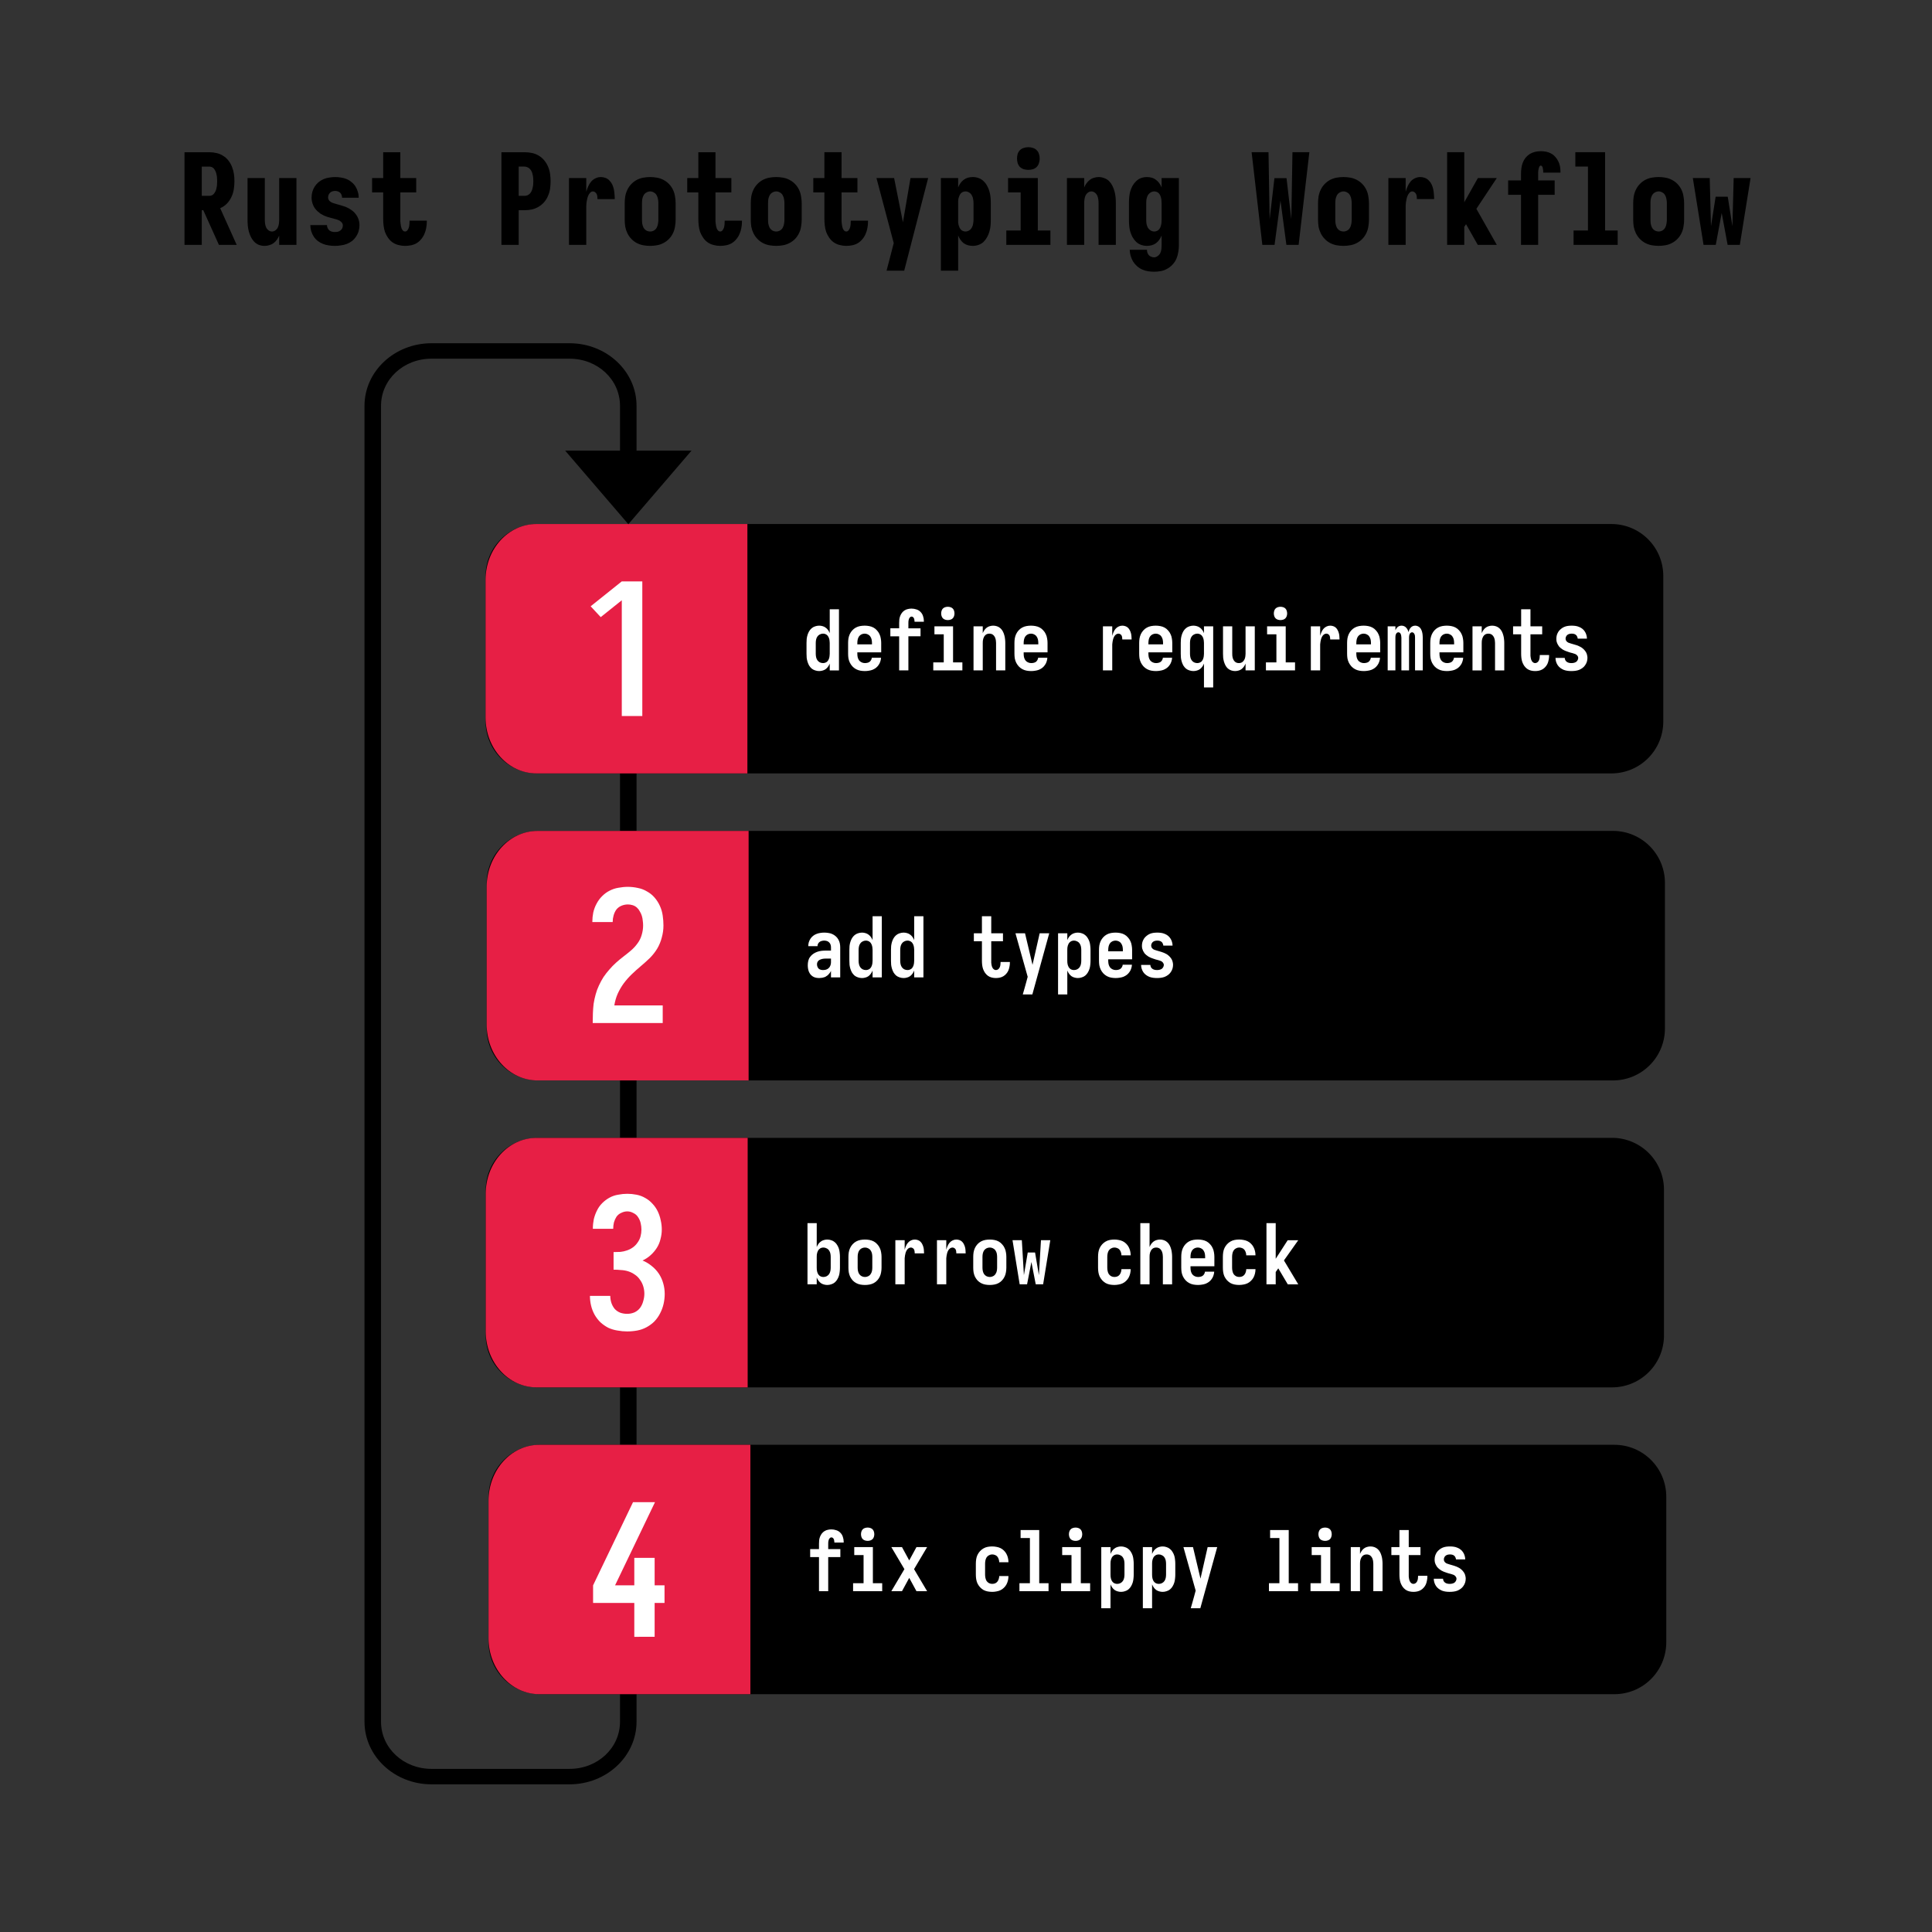
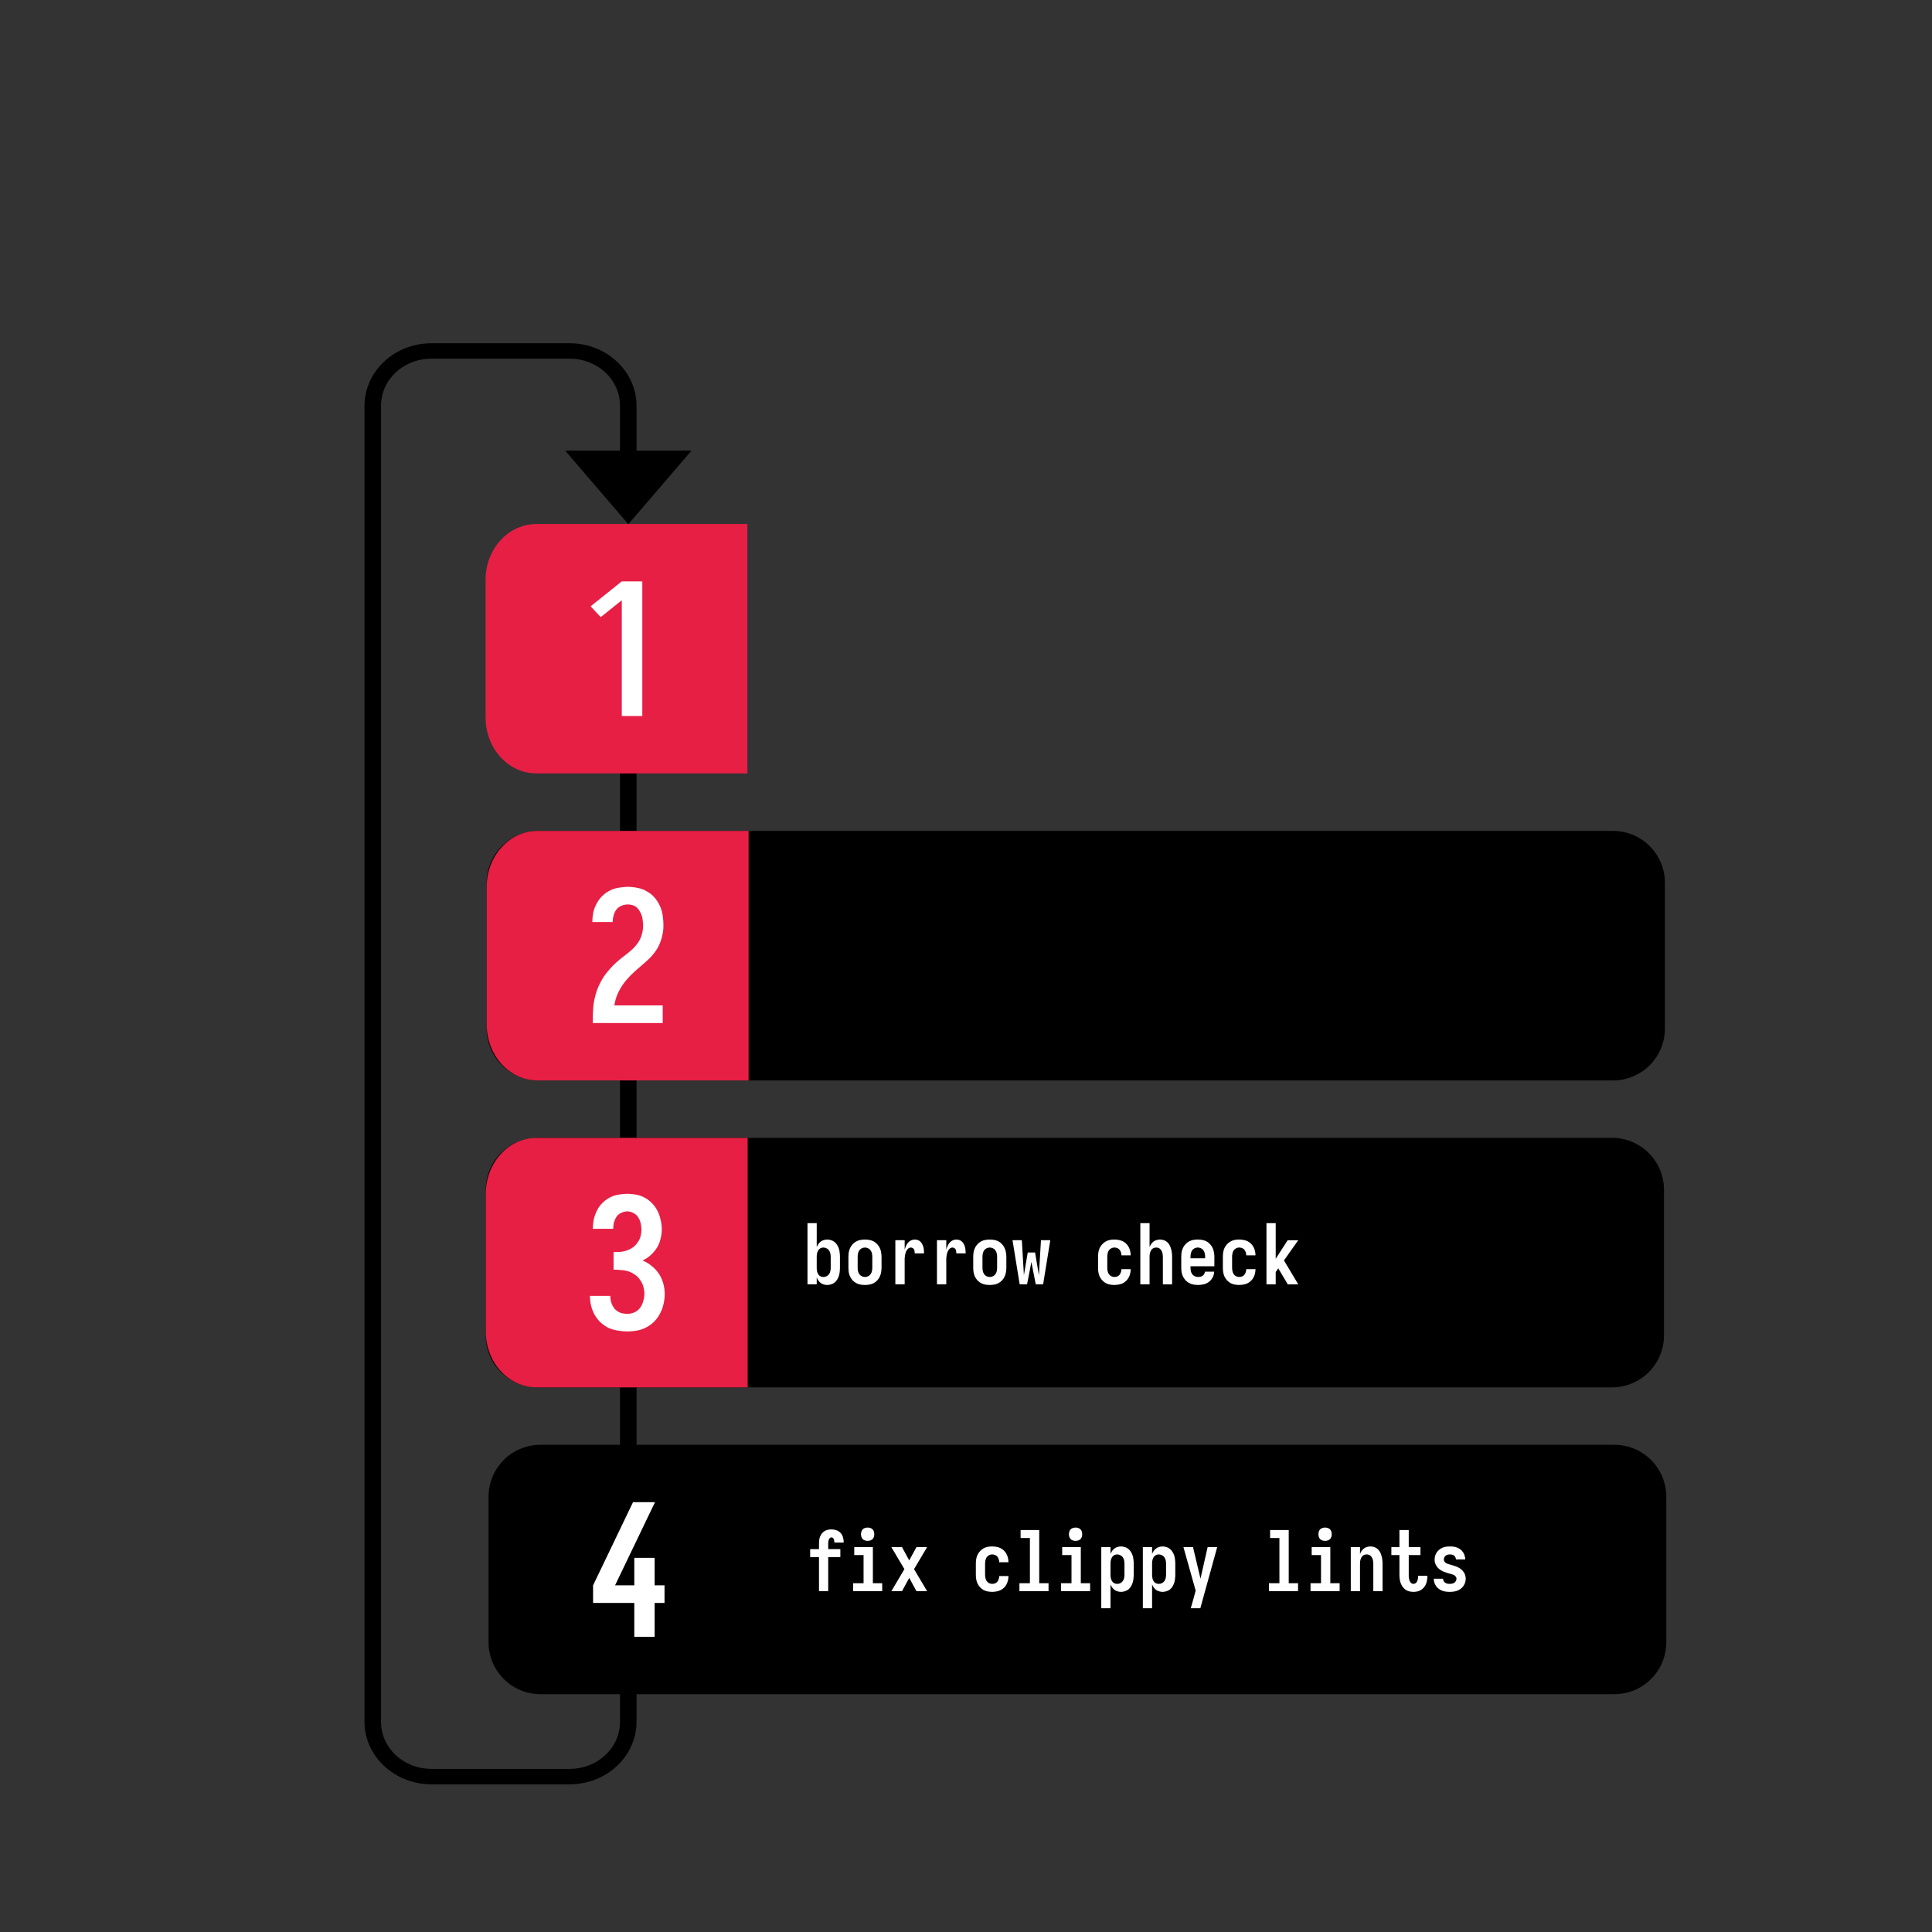
<svg xmlns="http://www.w3.org/2000/svg" width="400" height="400" viewBox="0 0 105.833 105.833">
  <rect x="0" y="0" width="105.833" height="105.833" fill="#333333" stroke="none" />
  <path d="M302.434-181.995c-8.403 0-15.228 6.377-15.228 14.231V131.33c0 7.854 6.825 14.232 15.228 14.232h31.38c8.403 0 15.228-6.378 15.228-14.232v-253.848h-3.758V131.33c0 5.97-5.084 10.72-11.47 10.72h-31.38c-6.387 0-11.471-4.75-11.471-10.72v-299.094c0-5.969 5.084-10.719 11.47-10.719h31.38c6.387 0 11.471 4.75 11.471 10.72v10.936h3.758v-10.937c0-7.854-6.825-14.23-15.228-14.23z" style="stroke-width:1.144;stroke-linecap:round;stroke-miterlimit:1000;paint-order:fill markers stroke" transform="translate(-49.25 62.663)scale(.241)" />
-   <path d="M333.662-140.762h206.367c5.54 0 10 4.46 10 10v27.937c0 5.54-4.46 10-10 10H333.662c-5.54 0-10-4.46-10-10v-27.937c0-5.54 4.46-10 10-10" style="stroke-width:4.265;stroke-linecap:round;stroke-miterlimit:1000;paint-order:fill markers stroke" transform="translate(-65.645 68.822)scale(.285)" />
-   <path d="M387.782-112.496q-.383 0-.767-.128-.368-.112-.671-.351-.288-.256-.496-.592-.192-.352-.304-.72-.112-.367-.16-.75-.032-.4-.032-.784v-2.078q0-.384.032-.767.048-.4.16-.768.112-.367.304-.703.208-.352.496-.592.303-.255.671-.367.384-.128.767-.128.336 0 .656.096.32.08.591.288.272.191.464.463t.32.592v-4.588h1.774v11.75h-1.774v-1.312q-.128.32-.32.592t-.464.48q-.271.191-.591.271-.32.096-.656.096m.736-1.534q.208 0 .4-.064.207-.064.367-.192.16-.144.256-.32.112-.192.16-.384.064-.207.08-.415.032-.208.032-.416v-2.078q0-.208-.032-.416-.016-.207-.08-.4-.048-.207-.16-.383-.096-.192-.256-.32-.16-.144-.368-.208-.191-.063-.4-.063-.319 0-.623.16-.287.143-.463.415-.176.256-.24.576t-.064.639v2.078q0 .32.064.64t.24.591q.176.256.463.416.304.144.624.144m8.04 1.534q-.43 0-.879-.08-.431-.08-.815-.287-.383-.208-.687-.528-.304-.336-.496-.72-.192-.399-.272-.83-.063-.448-.063-.88v-2.078q0-.432.063-.863.08-.448.256-.832.192-.4.48-.719.304-.336.687-.543t.816-.288q.447-.08.879-.08.431 0 .863.08.448.08.831.288.384.207.672.543.303.32.48.72.191.383.255.83.08.432.08.864v1.806h-4.588v.272q0 .32.064.656.08.32.256.591.192.256.495.4.304.144.624.144.24 0 .463-.048.24-.048.432-.176.192-.144.304-.352.128-.224.144-.448h1.774q-.016.368-.144.736-.112.367-.336.671-.207.304-.511.544-.304.224-.656.367-.351.128-.719.176-.368.064-.751.064m-1.438-5.131h2.814v-.272q0-.32-.064-.64t-.256-.591q-.176-.272-.48-.416-.288-.143-.607-.143-.32 0-.624.143-.287.144-.48.416-.175.272-.239.591-.064.32-.064.64zm8.04 5.003v-6.554h-1.694v-1.535h1.695v-1.039q0-.351.032-.687.048-.352.176-.672t.335-.591q.224-.288.512-.464.304-.191.64-.255.335-.08.687-.08.48 0 .943.16.464.143.783.48.336.335.48.798.16.464.16.944v.143h-1.79v-.064q0-.143-.033-.287-.016-.16-.08-.304-.063-.144-.191-.24-.112-.096-.272-.096-.192 0-.32.16-.128.144-.192.32-.048.176-.08.368-.016.175-.016.367v1.04h2.334v1.534h-2.334v6.554zm6.555 0v-1.534h2.014v-5.404h-1.79v-1.534h3.58v6.938h1.791v1.534zm2.798-9.671q-.256 0-.512-.08t-.431-.256-.256-.432-.08-.511.08-.512.256-.431.431-.256.512-.08.511.08.432.256.256.431.08.512-.08.511-.256.432-.432.256-.511.08m4.94 9.671v-8.472h1.774v1.31q.128-.32.32-.59.191-.273.447-.464.272-.208.592-.288.32-.096.655-.096.384 0 .751.128.368.128.64.383.288.256.463.608.176.336.272.703.112.368.144.752.048.367.048.751v5.275h-1.774v-5.275q0-.208-.032-.416-.016-.207-.08-.4-.048-.207-.16-.383-.096-.176-.256-.32-.144-.144-.352-.208-.191-.063-.4-.063-.207 0-.415.063-.192.064-.352.208-.143.144-.255.32-.096.176-.16.384-.048.192-.08.4-.016.207-.016.415v5.275zm11.078.128q-.432 0-.88-.08-.431-.08-.815-.287-.383-.208-.687-.528-.304-.336-.496-.72-.192-.399-.272-.83-.063-.448-.063-.88v-2.078q0-.432.063-.863.08-.448.256-.832.192-.4.48-.719.304-.336.687-.543t.816-.288q.447-.08.879-.08.431 0 .863.08.448.08.831.288.384.207.672.543.303.32.48.72.191.383.255.83.08.432.08.864v1.806h-4.588v.272q0 .32.064.656.08.32.256.591.192.256.495.4.304.144.624.144.24 0 .463-.048.24-.048.432-.176.192-.144.304-.352.128-.224.144-.448h1.774q-.016.368-.144.736-.112.367-.336.671-.207.304-.511.544-.304.224-.656.367-.351.128-.719.176-.368.064-.751.064m-1.439-5.131h2.814v-.272q0-.32-.064-.64t-.256-.591q-.176-.272-.48-.416-.288-.143-.607-.143-.32 0-.624.143-.287.144-.48.416-.175.272-.239.591-.064.32-.064.64zm15.235 5.003v-8.472h1.79v1.838q.096-.368.24-.703.144-.352.384-.64.24-.287.575-.447.352-.176.72-.176.303 0 .59.096.305.096.512.303.224.208.352.48.144.272.224.576.08.287.096.591.032.304.032.608h-1.79q0-.192-.033-.384-.016-.192-.096-.352-.08-.176-.255-.272-.16-.112-.352-.112-.256 0-.48.16-.207.16-.335.384t-.208.48q-.064.255-.112.511t-.064.528v5.003zm10.183.128q-.432 0-.88-.08-.431-.08-.815-.287-.383-.208-.687-.528-.304-.336-.496-.72-.192-.399-.272-.83-.063-.448-.063-.88v-2.078q0-.432.063-.863.08-.448.256-.832.192-.4.48-.719.304-.336.687-.543t.816-.288q.447-.08.879-.08.431 0 .863.08.448.08.831.288.384.207.672.543.303.32.48.72.191.383.255.83.08.432.08.864v1.806h-4.588v.272q0 .32.064.656.08.32.256.591.191.256.495.4t.624.144q.24 0 .463-.048.24-.048.432-.176.192-.144.304-.352.127-.224.143-.448h1.775q-.016.368-.144.736-.112.367-.336.671-.207.304-.511.544-.304.224-.656.367-.351.128-.719.176-.368.064-.751.064m-1.439-5.131h2.814v-.272q0-.32-.064-.64t-.256-.591q-.176-.272-.48-.416-.288-.143-.607-.143-.32 0-.624.143-.287.144-.48.416-.175.272-.239.591-.064.32-.064.64zm10.679 8.28v-4.588q-.128.32-.32.592t-.464.48q-.271.191-.591.271-.32.096-.656.096-.383 0-.767-.128-.368-.112-.671-.351-.288-.256-.496-.592-.192-.352-.304-.72-.112-.367-.16-.75-.032-.4-.032-.784v-2.078q0-.384.032-.767.048-.4.16-.768.112-.367.304-.703.208-.352.496-.592.303-.255.671-.367.384-.128.767-.128.336 0 .656.096.32.08.591.287.272.192.464.464t.32.592v-1.311h1.774v11.75zm-1.295-4.683q.208 0 .4-.064.207-.064.367-.192.16-.144.256-.32.112-.192.16-.384.064-.207.08-.415.032-.208.032-.416v-2.078q0-.208-.032-.416-.016-.207-.08-.4-.048-.207-.16-.383-.096-.192-.256-.32-.16-.144-.368-.208-.191-.063-.4-.063-.319 0-.623.16-.287.143-.463.415-.176.256-.24.576t-.064.639v2.078q0 .32.064.64t.24.591q.176.256.463.416.304.144.624.144m7.273 1.534q-.383 0-.751-.128t-.655-.383q-.272-.256-.448-.592-.176-.352-.288-.72-.096-.367-.144-.735-.032-.383-.032-.767v-5.275h1.775v5.275q0 .208.016.416.032.208.08.415.064.192.16.368.111.176.255.32.16.144.352.208.208.064.416.064t.4-.064q.207-.064.351-.208.16-.144.256-.32.112-.176.16-.368.064-.207.08-.415.032-.208.032-.416v-5.275h1.774v8.472h-1.774v-1.31q-.128.32-.32.59-.192.273-.464.48-.256.192-.575.272-.32.096-.656.096m5.931-.128v-1.534h2.014v-5.404h-1.79v-1.534h3.58v6.938h1.791v1.534zm2.798-9.671q-.256 0-.512-.08t-.431-.256-.256-.432-.08-.511.08-.512.256-.431.431-.256.512-.08.511.08.432.256.256.431.08.512-.08.511-.256.432-.432.256-.511.08m5.835 9.671v-8.472h1.79v1.838q.096-.368.24-.703.144-.352.384-.64.24-.287.575-.447.352-.176.72-.176.303 0 .59.096.305.096.512.303.224.208.352.48.144.272.224.576.08.287.096.591.032.304.032.608h-1.79q0-.192-.033-.384-.016-.192-.096-.352-.08-.176-.255-.272-.16-.112-.352-.112-.256 0-.48.16-.207.16-.335.384t-.208.48q-.064.255-.112.511t-.064.528v5.003zm10.183.128q-.432 0-.88-.08-.431-.08-.815-.287-.383-.208-.687-.528-.304-.336-.496-.72-.192-.399-.272-.83-.064-.448-.064-.88v-2.078q0-.432.064-.863.08-.448.256-.832.192-.4.48-.719.304-.336.687-.543t.816-.288q.447-.08.879-.08.431 0 .863.08.448.08.831.288.384.207.672.543.303.32.48.72.191.383.255.83.08.432.08.864v1.806h-4.588v.272q0 .32.064.656.08.32.256.591.191.256.495.4t.624.144q.24 0 .463-.048.24-.048.432-.176.192-.144.304-.352.127-.224.143-.448h1.775q-.016.368-.144.736-.112.367-.336.671-.207.304-.511.544-.304.224-.656.367-.351.128-.719.176-.368.064-.751.064m-1.439-5.131h2.814v-.272q0-.32-.064-.64t-.256-.591q-.176-.272-.48-.416-.287-.143-.607-.143t-.624.143q-.287.144-.48.416-.175.272-.239.591-.064.32-.064.64zm6.027 5.003v-8.472h1.486v.767q.064-.176.176-.336.112-.175.256-.303.16-.128.352-.192.208-.064.4-.064.255 0 .479.096.24.096.4.288.175.175.287.4.112.223.16.463.064-.24.16-.464.112-.224.272-.4.16-.191.383-.287.24-.096.496-.096t.496.112q.24.096.4.288.175.175.271.415.112.24.16.48.064.24.08.495.032.256.032.512v6.298h-1.487v-6.298q0-.16-.016-.32-.016-.176-.08-.32-.064-.16-.192-.271-.112-.112-.287-.112-.16 0-.288.112t-.192.271q-.048.144-.08.32-.016.16-.016.32v6.298h-1.47v-6.298q0-.16-.033-.32-.016-.176-.08-.32-.047-.16-.175-.271t-.288-.112q-.176 0-.304.112-.112.112-.176.271-.064.144-.08.32-.016.16-.016.32v6.298zm11.398.128q-.432 0-.88-.08-.431-.08-.815-.287-.383-.208-.687-.528-.304-.336-.496-.72-.192-.399-.272-.83-.063-.448-.063-.88v-2.078q0-.432.063-.863.08-.448.256-.832.192-.4.48-.719.304-.336.687-.543t.816-.288q.447-.08.879-.08.431 0 .863.08.448.08.831.288.384.207.672.543.303.32.48.72.191.383.255.83.08.432.08.864v1.806h-4.588v.272q0 .32.064.656.08.32.256.591.191.256.495.4t.624.144q.24 0 .463-.048.24-.048.432-.176.192-.144.304-.352.127-.224.143-.448h1.775q-.016.368-.144.736-.112.367-.336.671-.207.304-.511.544-.304.224-.656.367-.351.128-.719.176-.368.064-.751.064m-1.439-5.131h2.814v-.272q0-.32-.064-.64t-.256-.591q-.176-.272-.48-.416-.287-.143-.607-.143t-.624.143q-.287.144-.48.416-.175.272-.239.591-.064.32-.064.64zm6.346 5.003v-8.472h1.775v1.31q.128-.32.32-.59.191-.273.447-.464.272-.208.592-.288.32-.096.655-.096.384 0 .751.128.368.128.64.383.288.256.463.608.176.336.272.703.112.368.144.752.048.367.048.751v5.275h-1.774v-5.275q0-.208-.032-.416-.016-.207-.08-.4-.048-.207-.16-.383-.096-.176-.256-.32-.144-.144-.352-.208-.191-.063-.4-.063-.207 0-.415.063-.192.064-.352.208-.143.144-.255.32-.096.176-.16.384-.048.192-.08.4-.016.207-.016.415v5.275zm12.038.128q-.4 0-.8-.096t-.735-.335q-.32-.24-.56-.576-.223-.336-.367-.72-.128-.383-.176-.783-.048-.415-.048-.815v-3.74h-1.55v-1.535h1.55v-3.277h1.79v3.277h2.255v1.534h-2.254v4.125q.016.176.048.367.032.176.08.352.064.176.16.336.111.144.271.256.16.096.336.096.24 0 .431-.144.208-.16.304-.384t.128-.464.032-.48v-.079h1.79v.16q0 .383-.08.751-.063.368-.207.72-.144.335-.4.623-.24.288-.56.48-.32.191-.687.271t-.751.08zm6.97 0q-.368 0-.736-.048-.367-.048-.719-.176-.352-.144-.655-.367-.304-.224-.512-.528t-.32-.671-.112-.736h1.775q.016.224.112.432.112.208.304.336.191.128.415.176t.448.048q.24 0 .463-.048t.416-.16q.192-.128.304-.336.128-.208.128-.432 0-.255-.176-.463-.16-.208-.4-.304-.224-.096-.48-.16-.24-.064-.495-.128l-.48-.16q-.24-.08-.48-.175-.223-.096-.447-.224-.208-.144-.415-.304-.192-.16-.352-.352-.144-.207-.256-.431-.112-.24-.176-.48-.048-.256-.048-.511 0-.368.096-.72.112-.351.304-.655.208-.304.495-.528.288-.24.624-.383t.703-.192.736-.048q.351 0 .703.048.368.048.703.192.336.127.624.351t.48.528q.207.304.303.655.112.352.112.72h-1.774q-.016-.208-.112-.4-.08-.208-.256-.336-.16-.128-.368-.176t-.415-.048q-.224 0-.432.048t-.384.176q-.175.128-.271.336-.096.192-.096.416 0 .255.16.463.175.208.4.304.239.096.479.16.256.064.495.144.24.064.48.144.24.063.48.175.24.096.447.224.224.128.416.304.192.16.351.368.16.191.272.415t.16.48q.064.256.064.495 0 .384-.112.752-.112.351-.336.671-.207.304-.511.528-.304.223-.656.367-.351.128-.719.176t-.751.048" aria-label="define requirements" style="font-weight:700;font-size:15.986px;line-height:1.25;font-family:Iosevka;-inkscape-font-specification:&quot;Iosevka, Bold&quot;;fill:#fff;stroke-width:.4" transform="translate(-65.645 68.822)scale(.285)" />
  <path d="M333.456-140.762c-5.426 0-9.794 4.793-9.794 10.747v26.443c0 5.954 4.368 10.746 9.794 10.746h40.531v-47.936h-29.934z" style="fill:#e71f45;stroke-width:7.539;stroke-linecap:round;stroke-miterlimit:1000;paint-order:fill markers stroke" transform="translate(-65.645 68.822)scale(.285)" />
  <path d="M349.845-103.854v-22.253l-4.049 3.24-1.936-2.078 5.985-4.789h3.944v25.88z" aria-label="1" style="font-weight:700;font-size:35.211px;line-height:1.25;font-family:Iosevka;-inkscape-font-specification:&quot;Iosevka, Bold&quot;;fill:#fff;stroke-width:.88" transform="translate(-65.645 68.822)scale(.285)" />
  <path d="M326.806-71.146h244.155a11.805 11.805 0 0 1 11.831 11.831v33.052a11.805 11.805 0 0 1-11.831 11.831H326.806a11.805 11.805 0 0 1-11.83-11.831v-33.052a11.805 11.805 0 0 1 11.83-11.83" style="stroke-width:5.046;stroke-linecap:round;stroke-miterlimit:1000;paint-order:fill markers stroke" transform="translate(-49.25 62.663)scale(.241)" />
-   <path d="M390.572-37.704q-.378 0-.756-.076-.36-.075-.681-.265-.303-.189-.549-.472-.227-.303-.378-.643-.132-.36-.189-.72-.057-.358-.057-.737 0-.51.114-1.002.113-.492.416-.89.302-.415.718-.699t.89-.454q.491-.17.983-.227.51-.056 1.002-.056h1.154v-.738q0-.322-.095-.605-.094-.303-.321-.511-.208-.227-.51-.321-.303-.095-.625-.095-.265 0-.548.076-.265.056-.492.227-.227.17-.36.435-.113.264-.113.53h-2.1q0-.436.114-.87.133-.436.378-.814.246-.378.606-.662.359-.284.775-.435.416-.17.851-.227.454-.076.89-.076.472 0 .945.076.473.057.889.246.435.189.794.51.36.303.586.72.246.396.34.87.095.453.095.926v6.828h-2.1v-1.476q-.094.19-.131.246-.02.038-.076.133l-.132.17q-.057.075-.133.151-.057.076-.132.151l-.152.152q-.075.056-.17.113-.075.057-.17.114-.076.056-.17.113l-.19.076q-.094.038-.207.057-.095.037-.19.056-.094.02-.208.038-.094.02-.208.02-.094.018-.208.018-.094.019-.189.019m.851-1.816q.36 0 .7-.094.36-.114.605-.36.265-.246.379-.586.132-.34.132-.7v-.87h-1.154q-.227 0-.454.02-.227.018-.454.075-.208.056-.416.151t-.378.246q-.151.151-.246.378-.075.208-.075.435 0 .265.094.53.095.265.284.454.189.17.454.246.264.075.53.075zm8.87 1.816q-.453 0-.907-.151-.435-.133-.795-.417-.34-.302-.586-.7-.227-.415-.36-.85t-.188-.89q-.038-.472-.038-.926v-2.459q0-.454.038-.908.056-.472.189-.907.132-.435.36-.833.245-.416.585-.7.36-.302.795-.434.454-.152.908-.152.397 0 .775.114.378.094.7.34.321.227.548.549.227.321.379.7v-5.429h2.099v13.902h-2.1v-1.551q-.15.378-.378.7-.227.321-.548.567-.322.227-.7.321-.378.114-.775.114m.87-1.816q.246 0 .473-.075.246-.076.435-.227.19-.17.303-.379.132-.227.19-.454.075-.245.094-.491.038-.246.038-.492v-2.459q0-.246-.038-.492-.02-.245-.095-.472-.057-.246-.189-.454-.113-.227-.303-.379-.189-.17-.435-.245-.227-.076-.472-.076-.379 0-.738.19-.34.17-.548.49-.209.303-.284.682-.076.378-.076.756v2.459q0 .378.076.756.075.379.284.7.208.303.548.492.36.17.738.17m8.587 1.816q-.454 0-.908-.151-.435-.133-.794-.417-.34-.302-.586-.7-.227-.415-.36-.85t-.189-.89q-.038-.472-.038-.926v-2.459q0-.454.038-.908.057-.472.19-.907.132-.435.359-.833.246-.416.586-.7.36-.302.794-.434.454-.152.908-.152.397 0 .776.114.378.094.7.34.32.227.548.549.227.321.378.7v-5.429h2.1v13.902h-2.1v-1.551q-.151.378-.378.7t-.549.567q-.321.227-.7.321-.378.114-.775.114m.87-1.816q.246 0 .473-.075.246-.076.435-.227.19-.17.303-.379.132-.227.189-.454.075-.245.094-.491.038-.246.038-.492v-2.459q0-.246-.038-.492-.019-.245-.094-.472-.057-.246-.19-.454-.113-.227-.302-.379-.19-.17-.435-.245-.227-.076-.473-.076-.378 0-.737.19-.34.17-.549.49-.208.303-.284.682-.075.378-.075.756v2.459q0 .378.075.756.076.379.284.7.208.303.549.492.359.17.737.17m20.105 1.816q-.473 0-.946-.114-.473-.113-.87-.397-.378-.283-.662-.68-.265-.398-.435-.852-.151-.454-.208-.926-.057-.492-.057-.965v-4.426h-1.834v-1.815h1.834v-3.878h2.119v3.878h2.666v1.815h-2.666v4.88q.019.208.057.435.037.208.094.416.076.208.19.397.132.17.32.303.19.113.398.113.284 0 .51-.17.246-.19.36-.454.113-.265.151-.548t.038-.568v-.094h2.118v.189q0 .454-.094.889-.076.435-.246.85-.17.398-.473.738-.284.34-.662.568t-.813.321-.889.095m6.109 3.726q.208-.681.397-1.38l.378-1.363.34-1.267-2.78-9.891h2.175l1.703 7.168 1.626-7.168h2.175l-3.84 13.9zm8.019 0V-47.88h2.1v1.55q.15-.378.378-.7.227-.32.548-.548.322-.246.7-.34.378-.114.775-.114.454 0 .89.152.453.132.794.435.359.283.586.7.246.397.378.832.133.435.17.907.057.454.057.908v2.459q0 .454-.057.927-.037.454-.17.889-.132.435-.378.85-.227.398-.586.7-.34.284-.795.417-.435.15-.889.15-.397 0-.775-.113-.378-.094-.7-.321-.321-.246-.548-.568t-.379-.7v5.429zm3.631-5.542q.379 0 .72-.17.358-.19.566-.492.208-.321.284-.7t.076-.756v-2.459q0-.378-.076-.756-.075-.379-.284-.681-.208-.322-.567-.492-.34-.19-.719-.19-.246 0-.491.077-.227.075-.416.245-.19.152-.322.379-.113.208-.19.454-.056.227-.094.472-.019.246-.019.492v2.459q0 .246.02.492.037.246.094.491.075.227.189.454.132.208.322.379.189.15.416.227.245.075.491.075m9.476 1.816q-.51 0-1.04-.095-.511-.094-.965-.34t-.813-.624q-.36-.397-.587-.851-.226-.473-.321-.984-.076-.53-.076-1.04v-2.459q0-.51.076-1.021.094-.53.303-.984.227-.472.567-.85.36-.398.813-.644.454-.246.965-.34.53-.095 1.04-.095t1.021.095q.53.094.984.34t.794.643q.36.379.568.851.227.454.302.984.095.51.095 1.021v2.137h-5.428v.322q0 .378.075.775.095.379.303.7.227.303.586.473.36.17.738.17.283 0 .548-.057.284-.056.51-.208.228-.17.36-.416.152-.264.17-.53h2.1q-.02.436-.17.87-.133.436-.398.795-.245.36-.605.643-.36.265-.775.435-.416.151-.851.208-.435.076-.89.076zm-1.702-6.071h3.328v-.322q0-.378-.075-.756-.076-.379-.303-.7-.208-.322-.567-.492-.34-.17-.719-.17t-.738.17q-.34.17-.567.492-.208.321-.284.7t-.075.756zm11.083 6.07q-.435 0-.87-.056-.435-.057-.851-.208-.416-.17-.776-.435t-.605-.624-.378-.794-.133-.87h2.1q.019.264.132.51.133.246.36.397t.491.208.53.057q.283 0 .548-.057.265-.056.492-.189.227-.151.36-.397.15-.246.15-.51 0-.303-.207-.549-.19-.246-.473-.36-.265-.113-.568-.188-.283-.076-.586-.152l-.567-.189q-.284-.094-.568-.208-.264-.113-.53-.265-.245-.17-.491-.36-.227-.188-.416-.415-.17-.246-.303-.51-.132-.285-.208-.568-.057-.303-.057-.605 0-.435.114-.852.132-.416.36-.775.245-.36.586-.624.34-.284.737-.454t.832-.227.87-.057q.416 0 .833.057.435.057.832.227.397.151.737.416t.568.624q.246.36.36.776.131.416.131.85h-2.099q-.019-.245-.132-.472-.095-.246-.303-.397-.189-.152-.435-.208-.246-.057-.492-.057-.264 0-.51.057-.246.056-.454.208-.208.151-.322.397-.113.227-.113.492 0 .302.189.548.208.246.473.36.283.113.567.189.303.075.586.17.284.075.568.17.284.076.567.208.284.114.53.265.265.151.492.36.227.188.416.434.189.227.321.492.133.265.19.567.075.303.075.587 0 .454-.133.889-.132.416-.397.794-.246.36-.605.624-.36.265-.775.435-.416.151-.851.208t-.89.057z" aria-label="add types" style="font-weight:700;font-size:15.986px;line-height:1.25;font-family:Iosevka;-inkscape-font-specification:&quot;Iosevka, Bold&quot;;fill:#fff;stroke-width:.473" transform="translate(-49.25 62.663)scale(.241)" />
  <path d="M326.563-71.146c-6.42 0-11.588 5.67-11.588 12.714v31.286c0 7.043 5.168 12.714 11.588 12.714h47.953v-56.714H339.1Z" style="fill:#e71f45;stroke-width:8.92;stroke-linecap:round;stroke-miterlimit:1000;paint-order:fill markers stroke" transform="translate(-49.25 62.663)scale(.241)" />
  <path d="M339.08-27.48v-.041q0-1.083.042-2.166.041-1.125.166-2.167.167-1.083.458-2.124.292-1.083.75-2.041.459-1 1.042-1.917.625-.916 1.333-1.708.708-.833 1.5-1.541.833-.75 1.708-1.416.874-.667 1.708-1.375.833-.708 1.458-1.583.666-.875.958-1.916.333-1.084.333-2.167 0-.583-.083-1.124-.042-.542-.209-1.084-.166-.541-.458-1-.25-.5-.666-.874-.417-.375-.959-.542-.541-.166-1.083-.166-.75 0-1.458.291-.708.292-1.166.875-.417.583-.625 1.333-.208.708-.208 1.458v.042h-4.624v-.084q0-1.041.208-2.082.25-1.084.75-2 .5-.958 1.25-1.708.791-.792 1.708-1.25.958-.5 2-.666 1.082-.209 2.165-.209 1.125 0 2.25.25 1.125.209 2.083.792 1 .541 1.75 1.416t1.208 1.917q.458 1 .624 2.166.167 1.125.167 2.25 0 1.374-.375 2.707-.333 1.333-1.041 2.541-.709 1.167-1.708 2.166-1 .959-2.042 1.833-1.041.875-2.04 1.833-1 .959-1.834 2.083-.791 1.083-1.375 2.375-.541 1.25-.75 2.624h10.998v4z" aria-label="2" style="font-weight:700;font-size:35.211px;line-height:1.25;font-family:Iosevka;-inkscape-font-specification:&quot;Iosevka, Bold&quot;;fill:#fff;stroke-width:1.041" transform="translate(-49.25 62.663)scale(.241)" />
  <path d="M326.774-61.99h244.155a11.805 11.805 0 0 1 11.83 11.832v33.051a11.805 11.805 0 0 1-11.83 11.831H326.774a11.805 11.805 0 0 1-11.831-11.83v-33.052a11.805 11.805 0 0 1 11.83-11.831" style="stroke-width:5.046;stroke-linecap:round;stroke-miterlimit:1000;paint-order:fill markers stroke" transform="translate(-49.294 77.27)scale(.241)" />
  <path d="M392.582-28.548q-.397 0-.775-.113-.378-.095-.7-.322-.321-.246-.548-.567-.227-.322-.379-.7v1.551h-2.099V-42.6h2.1v5.428q.15-.378.378-.7.227-.321.548-.548.322-.246.7-.34.378-.114.775-.114.454 0 .89.151.453.132.794.435.359.284.586.7.246.397.378.832.133.435.17.908.057.454.057.908v2.458q0 .454-.057.927-.037.454-.17.89-.132.434-.378.85-.227.397-.586.7-.34.284-.795.416-.435.151-.889.151m-.87-1.815q.379 0 .72-.17.358-.19.566-.492.209-.322.284-.7.076-.378.076-.757v-2.458q0-.379-.076-.757-.075-.378-.284-.68-.208-.322-.567-.492-.34-.19-.719-.19-.246 0-.491.076-.227.076-.416.246-.19.151-.322.378-.113.208-.19.454-.056.227-.094.473-.019.246-.019.492v2.458q0 .246.02.492.037.246.094.492.075.227.189.454.132.208.322.378.189.151.416.227.245.076.491.076m9.438 1.815q-.51 0-1.04-.094-.51-.095-.965-.34-.454-.247-.813-.625-.34-.397-.567-.85-.208-.474-.303-.984-.076-.53-.076-1.04v-2.46q0-.51.076-1.02.094-.53.303-.984.227-.473.567-.851.36-.397.813-.643.454-.246.965-.34.53-.095 1.04-.095t1.021.094q.53.095.984.34.454.247.794.644.36.378.568.85.227.455.302.984.095.511.095 1.022v2.458q0 .511-.095 1.04-.075.511-.302.984-.208.454-.568.851-.34.378-.794.624t-.984.34q-.51.095-1.021.095m0-1.815q.378 0 .719-.17.36-.17.567-.492.227-.322.303-.7t.075-.757v-2.458q0-.379-.075-.757-.076-.378-.303-.7-.208-.321-.567-.491-.34-.17-.719-.17t-.738.17q-.34.17-.567.491-.208.322-.284.7t-.075.757v2.458q0 .379.075.757.076.378.284.7.227.321.567.491.36.17.738.17m6.903 1.664v-10.024h2.119v2.175q.113-.435.283-.832.17-.416.454-.757.284-.34.681-.53.416-.207.851-.207.36 0 .7.113.36.114.605.36.265.245.416.567.17.322.265.68.095.341.114.7.037.36.037.72h-2.118q0-.228-.038-.455-.019-.227-.113-.416-.095-.208-.303-.321-.189-.133-.416-.133-.303 0-.567.19-.246.189-.397.453-.152.265-.246.568-.076.302-.133.605t-.075.624v5.92zm9.457 0v-10.024h2.118v2.175q.114-.435.284-.832.17-.416.454-.757.284-.34.68-.53.417-.207.852-.207.36 0 .7.113.359.114.605.36.265.245.416.567.17.322.265.68.094.341.113.7.038.36.038.72h-2.118q0-.228-.038-.455-.02-.227-.114-.416-.094-.208-.302-.321-.19-.133-.416-.133-.303 0-.568.19-.246.189-.397.453-.151.265-.246.568-.075.302-.132.605t-.076.624v5.92zm12.01.151q-.51 0-1.04-.094-.511-.095-.965-.34-.454-.247-.813-.625-.34-.397-.568-.85-.208-.474-.302-.984-.076-.53-.076-1.04v-2.46q0-.51.076-1.02.094-.53.302-.984.227-.473.568-.851.36-.397.813-.643.454-.246.965-.34.53-.095 1.04-.095t1.021.094q.53.095.984.34.453.247.794.644.36.378.567.85.227.455.303.984.094.511.094 1.022v2.458q0 .511-.094 1.04-.076.511-.303.984-.208.454-.567.851-.34.378-.794.624t-.984.34q-.51.095-1.021.095m0-1.815q.378 0 .718-.17.36-.17.568-.492.227-.322.302-.7.076-.378.076-.757v-2.458q0-.379-.076-.757-.075-.378-.302-.7-.208-.321-.568-.491-.34-.17-.718-.17t-.738.17q-.34.17-.567.491-.208.322-.284.7t-.076.757v2.458q0 .379.076.757t.284.7q.227.321.567.491.36.17.738.17m6.79 1.664-1.627-10.024h2.118l.473 7.944.87-5.145h1.665l.87 5.145.472-7.944h2.119l-1.627 10.024h-1.683l-.984-5.069-.983 5.069zm21.523.151q-.51 0-1.022-.094-.51-.095-.964-.34-.435-.265-.794-.644-.34-.397-.568-.85-.208-.474-.284-.984t-.075-1.022v-2.458q0-.511.075-1.022.076-.51.284-.964.227-.473.568-.851.359-.397.794-.643.454-.265.964-.36.511-.094 1.022-.094.492 0 .964.094.492.076.927.284t.776.549q.359.34.586.775.227.416.34.908.114.473.114.945v.038h-2.1v-.019q0-.34-.113-.662-.095-.321-.303-.586t-.53-.378q-.32-.133-.661-.133-.378 0-.719.19-.34.17-.548.491-.19.303-.265.681t-.076.757v2.458q0 .379.076.757.075.378.265.7.208.302.548.491.34.17.719.17.34 0 .662-.113.321-.132.53-.397.207-.265.302-.586.113-.322.113-.662v-.02h2.1v.039q0 .472-.114.964-.113.473-.34.908-.227.416-.586.757-.34.34-.776.548-.435.208-.927.284-.472.094-.964.094m5.9-.151V-42.6h2.1v5.428q.151-.378.378-.7t.53-.548q.321-.246.7-.34.378-.114.775-.114.454 0 .889.151t.757.454q.34.303.548.719.208.397.322.832.132.435.17.889.057.435.057.889v6.241h-2.1v-6.241q0-.246-.038-.492-.019-.246-.094-.473-.057-.246-.19-.454-.113-.208-.302-.378-.17-.17-.416-.246-.227-.076-.473-.076t-.492.076q-.227.076-.416.246-.17.17-.302.378-.114.208-.19.454-.056.227-.094.473-.019.246-.019.492v6.241zm13.108.151q-.511 0-1.04-.094-.511-.095-.965-.34-.454-.247-.814-.625-.359-.397-.586-.85-.227-.474-.321-.984-.076-.53-.076-1.04v-2.46q0-.51.076-1.02.094-.53.302-.984.227-.473.568-.851.359-.397.813-.643t.964-.34q.53-.095 1.04-.095.511 0 1.022.094.53.095.983.34.454.247.795.644.36.378.567.85.227.455.303.984.094.511.094 1.022v2.137h-5.428v.321q0 .379.076.776.094.378.302.7.227.302.587.472t.737.17q.284 0 .549-.056.284-.057.51-.208.228-.17.36-.416.151-.265.17-.53h2.1q-.02.435-.17.87-.133.435-.398.795-.246.359-.605.643-.36.264-.776.435-.416.151-.85.208-.436.075-.89.075zm-1.703-6.07h3.329v-.322q0-.379-.076-.757-.075-.378-.302-.7-.208-.321-.568-.491-.34-.17-.718-.17-.379 0-.738.17-.34.17-.567.491-.208.322-.284.7t-.076.757zm11.065 6.07q-.511 0-1.022-.094-.51-.095-.964-.34-.435-.265-.795-.644-.34-.397-.567-.85-.208-.474-.284-.984t-.075-1.022v-2.458q0-.511.075-1.022.076-.51.284-.964.227-.473.567-.851.36-.397.795-.643.454-.265.964-.36t1.022-.094q.491 0 .964.094.492.076.927.284t.775.549q.36.34.587.775.227.416.34.908.113.473.113.945v.038h-2.099v-.019q0-.34-.113-.662-.095-.321-.303-.586t-.53-.378q-.321-.133-.661-.133-.379 0-.72.19-.34.17-.548.491-.189.303-.264.681t-.076.757v2.458q0 .379.076.757.075.378.264.7.208.302.549.491.34.17.719.17.34 0 .661-.113.322-.132.53-.397t.303-.586q.113-.322.113-.662v-.02h2.1v.039q0 .472-.114.964-.113.473-.34.908-.227.416-.587.757-.34.34-.775.548t-.927.284q-.473.094-.964.094m6.203-.151V-42.6h2.1v8.095l2.723-4.218h2.402l-3.253 4.596 3.253 5.428h-2.383l-2.156-3.631-.587.832v2.799z" aria-label="borrow check" style="font-weight:700;font-size:15.986px;line-height:1.25;font-family:Iosevka;-inkscape-font-specification:&quot;Iosevka, Bold&quot;;fill:#fff;stroke-width:.473" transform="translate(-49.294 77.27)scale(.241)" />
  <path d="M326.53-61.99c-6.42 0-11.587 5.671-11.587 12.715v31.285c0 7.044 5.168 12.714 11.588 12.714h47.952v-56.713h-35.416Z" style="fill:#e71f45;stroke-width:8.92;stroke-linecap:round;stroke-miterlimit:1000;paint-order:fill markers stroke" transform="translate(-49.294 77.27)scale(.241)" />
  <path d="M347.087-17.99q-1.083 0-2.207-.208-1.084-.167-2.083-.625-.958-.5-1.792-1.25-.791-.791-1.333-1.75-.541-1-.791-2.082-.25-1.083-.25-2.167h4.624q0 .792.25 1.584.25.75.75 1.374.541.583 1.291.875.75.25 1.541.25.875 0 1.667-.333.791-.375 1.291-1.042.5-.708.708-1.541.25-.833.25-1.666 0-.834-.25-1.667t-.75-1.5q-.458-.708-1.166-1.166-.708-.5-1.5-.75-.791-.25-1.666-.291-.833-.084-1.666-.084v-3.999q.75 0 1.541-.041.792-.084 1.5-.334.75-.25 1.375-.708.624-.458 1.041-1.083.458-.625.666-1.375.209-.791.209-1.541t-.167-1.458q-.166-.75-.583-1.375-.375-.625-1.083-.958-.667-.375-1.375-.375t-1.375.333q-.666.292-1.083.875-.375.583-.583 1.292-.167.708-.167 1.416v.042h-4.624v-.084q0-1.041.209-2.083.25-1.041.708-1.958.458-.958 1.208-1.708t1.666-1.25 1.958-.666q1.042-.208 2.083-.208t2.083.208q1.083.208 2 .75.916.5 1.624 1.291.75.792 1.208 1.75.459.958.667 2 .25 1.041.25 2.124t-.292 2.166q-.25 1.084-.833 2-.583.917-1.416 1.666-.833.75-1.833 1.208 1.125.459 2.083 1.25.958.75 1.624 1.75t1 2.208q.333 1.166.333 2.374 0 1.125-.25 2.25t-.791 2.166q-.5 1-1.291 1.833-.792.791-1.792 1.333t-2.124.75-2.292.208" aria-label="3" style="font-weight:700;font-size:35.211px;line-height:1.25;font-family:Iosevka;-inkscape-font-specification:&quot;Iosevka, Bold&quot;;fill:#fff;stroke-width:1.041" transform="translate(-49.294 77.27)scale(.241)" />
-   <path d="M246.478-264.961v-21.06h5.673q.83 0 1.633.2.802.172 1.49.63.716.43 1.204 1.09.515.659.802 1.432.315.774.43 1.605.114.802.114 1.633 0 .917-.143 1.834t-.544 1.748q-.373.83-1.032 1.518-.659.66-1.519 1.032l3.754 8.338h-4.04l-3.553-7.88h-.344v7.88zm5.673-11.146q.344 0 .659-.172.315-.2.487-.487.2-.287.315-.602.115-.344.172-.688.086-.343.086-.687.029-.344.029-.688t-.029-.688q0-.344-.086-.687-.057-.344-.172-.66-.114-.343-.315-.63-.172-.315-.487-.487t-.66-.172h-1.747v6.648zm12.55 11.375q-.659 0-1.318-.23-.63-.257-1.089-.744t-.745-1.089q-.286-.602-.458-1.232-.172-.659-.23-1.318-.057-.688-.057-1.347v-9.455h3.926v9.455q0 .43.057.889.057.43.23.83.171.402.544.688.372.287.802.287t.802-.287.545-.688q.172-.4.229-.83.057-.459.057-.889v-9.455h3.926v15.186h-3.926v-2.12q-.2.487-.516.945-.315.43-.744.774-.43.315-.975.458-.515.172-1.06.172m15.931 0q-.687 0-1.375-.114-.659-.086-1.318-.344-.63-.258-1.175-.66-.544-.43-.917-1.002-.372-.573-.573-1.232-.2-.688-.2-1.376h3.782q0 .344.143.66.143.315.401.544.258.2.573.286.344.086.66.086.343 0 .658-.057.344-.086.602-.287.287-.2.43-.487.143-.315.143-.659 0-.43-.315-.745-.315-.343-.716-.487-.401-.172-.831-.258-.401-.114-.831-.229-.401-.114-.831-.23-.401-.142-.802-.314-.402-.2-.774-.43-.344-.258-.66-.544-.314-.287-.572-.63-.258-.373-.43-.774-.172-.402-.258-.831-.086-.43-.086-.86 0-.66.172-1.318.2-.66.544-1.204.373-.573.889-1.002.544-.43 1.146-.688.63-.258 1.29-.344.658-.115 1.346-.115.659 0 1.318.115.66.086 1.26.344.631.258 1.147.716.544.43.888 1.003.344.545.516 1.204.2.63.2 1.318h-3.782q0-.316-.114-.602-.086-.315-.316-.516-.2-.23-.515-.315-.287-.115-.602-.115t-.63.086q-.287.086-.516.287t-.373.516q-.114.286-.114.573 0 .458.315.802.315.315.716.458t.831.258.831.23q.43.114.831.257.43.115.802.316.402.172.774.43.373.229.688.515t.573.66q.258.343.43.744.172.373.257.802t.086.86q0 .688-.2 1.375-.2.66-.602 1.233-.372.573-.917 1.002-.544.402-1.203.66-.63.229-1.318.315-.688.114-1.376.114m15.96 0q-.745 0-1.49-.2-.716-.172-1.346-.602-.602-.43-1.032-1.06t-.688-1.318q-.229-.717-.315-1.462-.086-.773-.086-1.518v-5.989h-2.521v-3.266h2.521v-5.874h3.897v5.874h3.61v3.266h-3.61v6.562q.029.258.057.544.03.287.086.573.058.258.144.516.114.258.315.487.2.2.458.2.373 0 .573-.315.23-.315.316-.63.086-.344.114-.688.029-.372.029-.716v-.115h3.925v.287q0 .716-.143 1.404-.114.688-.401 1.318-.258.63-.716 1.175-.43.544-1.032.917-.573.344-1.26.487t-1.405.143m21.92-.23v-21.06h5.272q.831 0 1.662.173.831.172 1.548.601.716.43 1.26 1.09.545.658.86 1.432.344.773.458 1.633.115.831.115 1.662 0 .83-.115 1.69-.114.831-.458 1.605-.315.774-.86 1.433-.544.63-1.26 1.06-.717.43-1.548.63-.83.172-1.662.172h-1.346v7.88zm5.272-11.145q.373 0 .688-.143.344-.172.573-.43.23-.287.373-.63.143-.345.2-.688.086-.344.115-.688.028-.373.028-.745 0-.373-.028-.716-.029-.373-.115-.717-.057-.344-.2-.687t-.373-.602q-.23-.287-.573-.43-.315-.172-.688-.172h-1.346v6.648zm10.086 11.146v-15.186h3.926v3.123q.172-.63.43-1.204.258-.601.659-1.088.4-.488 1.003-.774.601-.287 1.232-.287.544 0 1.06.201.544.2.917.63.401.402.63.917.23.516.344 1.06.115.545.143 1.118.058.544.058 1.089h-3.926q0-.287-.029-.573-.028-.287-.143-.545t-.344-.43q-.229-.2-.515-.2-.373 0-.66.315-.286.315-.43.688-.143.344-.229.745-.086.372-.143.773l-.057.803v8.825zm18.453.23q-.773 0-1.576-.144-.773-.143-1.49-.516-.687-.372-1.232-.945t-.888-1.29-.487-1.49q-.115-.802-.115-1.576v-3.725q0-.773.115-1.547.143-.802.487-1.519t.888-1.289 1.232-.946q.717-.372 1.49-.515.803-.144 1.576-.144.774 0 1.548.144.802.143 1.49.515.716.373 1.26.946.545.573.888 1.29.344.716.459 1.518.143.774.143 1.547v3.725q0 .774-.143 1.576-.115.774-.459 1.49-.343.717-.888 1.29t-1.26.945q-.688.373-1.49.516-.774.143-1.548.143m0-3.267q.459 0 .86-.23.43-.257.63-.659.23-.43.287-.888.086-.458.086-.917v-3.725q0-.458-.086-.917-.058-.458-.287-.86-.2-.429-.63-.658-.401-.258-.86-.258t-.888.258q-.401.229-.63.659-.201.401-.287.86-.057.458-.057.916v3.725q0 .459.057.917.086.459.287.888.229.402.63.66.43.229.888.229m15.903 3.266q-.745 0-1.49-.2-.716-.172-1.347-.602-.602-.43-1.031-1.06-.43-.63-.688-1.318-.23-.717-.315-1.462-.086-.773-.086-1.518v-5.989h-2.522v-3.266h2.522v-5.874h3.897v5.874h3.61v3.266h-3.61v6.562l.057.544q.029.287.086.573.057.258.143.516.115.258.315.487.201.2.459.2.372 0 .573-.315.23-.315.315-.63.086-.344.115-.688.028-.372.028-.716v-.115h3.926v.287q0 .716-.143 1.404-.115.688-.402 1.318-.257.63-.716 1.175-.43.544-1.031.917-.574.344-1.261.487-.688.143-1.404.143m12.75 0q-.773 0-1.575-.143-.774-.143-1.49-.516-.688-.372-1.232-.945-.545-.573-.889-1.29-.343-.716-.487-1.49-.114-.802-.114-1.576v-3.725q0-.773.114-1.547.144-.802.487-1.519.344-.716.889-1.289.544-.573 1.232-.946.716-.372 1.49-.515.802-.144 1.576-.144.773 0 1.547.144.802.143 1.49.515.716.373 1.26.946.545.573.889 1.29.344.716.458 1.518.144.774.144 1.547v3.725q0 .774-.144 1.576-.114.774-.458 1.49-.344.717-.888 1.29-.545.573-1.261.945-.688.373-1.49.516-.774.143-1.547.143m0-3.266q.46 0 .86-.23.43-.257.63-.659.23-.43.287-.888.086-.458.086-.917v-3.725q0-.458-.086-.917-.057-.458-.286-.86-.201-.429-.63-.658-.402-.258-.86-.258-.459 0-.889.258-.4.229-.63.659-.2.401-.287.86-.057.458-.057.916v3.725q0 .459.057.917.086.459.287.888.23.402.63.66.43.229.889.229m15.903 3.266q-.745 0-1.49-.2-.716-.172-1.346-.602-.602-.43-1.032-1.06t-.688-1.318q-.229-.717-.315-1.462-.086-.773-.086-1.518v-5.989h-2.521v-3.266h2.521v-5.874h3.897v5.874h3.61v3.266h-3.61v6.562q.029.258.057.544.029.287.086.573.058.258.144.516.114.258.315.487.2.2.458.2.373 0 .573-.315.23-.315.315-.63.086-.344.115-.688.029-.372.029-.716v-.115h3.925v.287q0 .716-.143 1.404-.115.688-.401 1.318-.258.63-.716 1.175-.43.544-1.032.917-.573.344-1.26.487t-1.405.143m9.17 5.645q.315-1.146.601-2.292.315-1.147.602-2.321l.43-1.662-3.926-14.785h4.012l2.005 10.057 1.72-10.057h4.011l-5.444 21.06zm12.349 0v-21.06h3.925v2.12q.201-.487.516-.946t.745-.773q.459-.344.974-.487.545-.144 1.09-.144.687 0 1.317.23.66.229 1.146.716.488.458.803 1.06.344.602.516 1.26.2.66.257 1.348.058.659.058 1.346v3.725q0 .688-.058 1.376-.057.659-.257 1.318-.172.659-.516 1.26-.315.602-.803 1.09-.487.458-1.146.687-.63.23-1.318.23-.544 0-1.089-.144-.515-.143-.974-.459-.43-.343-.745-.802-.315-.458-.516-.945v7.994zm5.587-8.911q.459 0 .86-.258t.602-.66q.229-.4.286-.859.086-.458.086-.917v-3.725q0-.458-.086-.917-.057-.458-.286-.86-.2-.4-.602-.658t-.86-.258q-.286 0-.573.115-.286.114-.487.343-.2.23-.315.516-.115.258-.2.545-.058.286-.087.601v4.9q.029.287.086.573.086.287.201.573.115.258.315.487.2.23.487.344.287.115.573.115m9.284 3.037v-3.267h3.267v-8.653h-2.866v-3.266h6.762v11.92h2.866v3.266zm5.014-17.049q-.515 0-1.031-.143-.516-.172-.888-.516-.344-.372-.516-.888-.143-.516-.143-1.032 0-.515.143-1.031.172-.516.516-.86.372-.372.888-.516.516-.171 1.031-.171.516 0 1.032.171.516.144.86.516.372.344.515.86.172.516.172 1.031 0 .516-.172 1.032-.143.516-.515.888-.344.344-.86.516-.516.143-1.032.143m8.768 17.049v-15.186h3.926v2.12q.2-.487.516-.917.315-.458.745-.774.43-.343.945-.487.545-.172 1.089-.172.659 0 1.29.258.658.23 1.117.717t.745 1.088.458 1.261q.172.63.23 1.318.057.66.057 1.318v9.456h-3.926v-9.456q0-.43-.057-.86-.057-.458-.23-.859-.171-.401-.544-.688-.372-.286-.802-.286t-.802.286-.545.688-.229.86q-.057.43-.057.86v9.455zm19.8 6.103q-.716 0-1.404-.114-.688-.115-1.318-.402-.63-.286-1.175-.773-.516-.459-.888-1.06-.344-.602-.545-1.29-.172-.659-.2-1.347h3.925q0 .316.086.63.115.345.315.574.23.258.545.372.315.144.659.144.43 0 .802-.287.401-.258.602-.659t.258-.86q.057-.43.057-.888v-2.263q-.2.487-.516.945-.315.459-.773.802-.43.316-.975.459-.515.143-1.06.143-.687 0-1.346-.23-.63-.228-1.118-.687-.487-.487-.83-1.089-.316-.601-.517-1.26-.172-.66-.229-1.318-.057-.688-.057-1.376v-3.725q0-.687.057-1.346.057-.688.23-1.347.2-.66.515-1.26.344-.603.831-1.061.487-.487 1.118-.716.659-.23 1.346-.23.545 0 1.06.144.545.143.975.487.458.315.773.773.316.459.516.946v-2.12h3.926v15.33q0 .773-.144 1.546-.114.774-.43 1.49-.315.717-.86 1.29-.515.573-1.203.945-.687.402-1.46.545-.774.143-1.548.143m.057-9.14q.287 0 .573-.115.287-.115.487-.344t.316-.487q.114-.286.171-.573.086-.286.086-.573.029-.315.029-.602v-3.725q0-.286-.029-.573 0-.315-.086-.601-.057-.287-.171-.545-.115-.286-.316-.516-.2-.229-.487-.343-.286-.115-.573-.115-.458 0-.86.258-.4.258-.63.659-.2.401-.286.86-.058.458-.058.916v3.725q0 .459.058.917.086.459.286.86.23.4.63.659.402.258.86.258m24.556 3.037-2.435-21.06h3.84l.257 15.243 1.089-9.34h2.75l1.09 9.34.257-15.243h3.84l-2.436 21.06h-2.78l-1.346-10.057-1.347 10.057zm18.453.23q-.774 0-1.576-.144-.774-.143-1.49-.516-.688-.372-1.232-.945-.545-.573-.888-1.29-.344-.716-.487-1.49-.115-.802-.115-1.576v-3.725q0-.773.115-1.547.143-.802.487-1.519t.888-1.289 1.232-.946q.716-.372 1.49-.515.802-.144 1.576-.144t1.547.144q.803.143 1.49.515.717.373 1.26.946.545.573.89 1.29.343.716.458 1.518.143.774.143 1.547v3.725q0 .774-.143 1.576-.115.774-.459 1.49-.344.717-.888 1.29t-1.26.945q-.689.373-1.49.516-.774.143-1.548.143m0-3.267q.458 0 .86-.23.43-.257.63-.659.23-.43.286-.888.086-.458.086-.917v-3.725q0-.458-.086-.917-.057-.458-.286-.86-.2-.429-.63-.658-.402-.258-.86-.258-.459 0-.888.258-.401.229-.63.659-.201.401-.287.86-.058.458-.058.916v3.725q0 .459.058.917.086.459.286.888.23.402.63.66.43.229.889.229m10.2 3.037v-15.186h3.926v3.123q.172-.63.43-1.204.258-.601.659-1.088t1.003-.774q.601-.287 1.232-.287.544 0 1.06.201.544.2.917.63.401.402.63.917.23.516.344 1.06.115.545.143 1.118.058.544.058 1.089h-3.926q0-.287-.029-.573-.028-.287-.143-.545t-.344-.43q-.229-.2-.515-.2-.373 0-.66.315-.286.315-.43.688-.142.344-.228.745-.086.372-.144.773l-.057.803v8.825zm13.353 0v-21.06h3.897v11.375l3.094-5.501h4.298l-4.641 6.991 4.641 8.195h-4.326l-2.665-4.7-.401.603v4.097zm16.79 0v-11.375h-2.922v-3.267h2.923v-1.49q0-.659.086-1.29.086-.658.315-1.26.23-.602.63-1.118.43-.515.975-.86.573-.343 1.203-.486.63-.144 1.29-.144.601 0 1.203.115t1.117.401q.545.287.946.745.43.459.688 1.003.286.545.4 1.146.115.573.115 1.204v.258h-3.925v-.373q0-.143-.029-.287l-.057-.286q0-.143-.057-.287-.058-.143-.172-.257-.086-.115-.23-.115-.171 0-.286.172-.086.143-.143.315-.058.172-.086.344l-.058.344q0 .172-.028.372v1.834h3.753v3.267h-3.753v11.375zm11.95 0v-3.267h3.266v-14.527h-2.865v-3.266h6.762v17.793h2.865v3.267zm19.34.23q-.773 0-1.576-.144-.773-.143-1.49-.516-.687-.372-1.232-.945t-.888-1.29-.487-1.49q-.115-.802-.115-1.576v-3.725q0-.773.115-1.547.143-.802.487-1.519t.888-1.289 1.232-.946q.717-.372 1.49-.515.803-.144 1.576-.144.774 0 1.548.144.802.143 1.49.515.716.373 1.26.946.545.573.889 1.29.344.716.458 1.518.143.774.143 1.547v3.725q0 .774-.143 1.576-.114.774-.458 1.49-.344.717-.889 1.29-.544.573-1.26.945-.688.373-1.49.516-.774.143-1.548.143m0-3.267q.459 0 .86-.23.43-.257.63-.659.23-.43.287-.888.086-.458.086-.917v-3.725q0-.458-.086-.917-.057-.458-.287-.86-.2-.429-.63-.658-.401-.258-.86-.258t-.888.258q-.401.229-.63.659-.2.401-.287.86-.057.458-.057.916v3.725q0 .459.057.917.086.459.287.888.229.402.63.66.43.229.888.229m10.201 3.037-2.436-15.186h3.84l.287 10.945 1.06-6.705h2.75l1.06 6.705.287-10.945h3.84l-2.436 15.186h-2.78l-1.346-7.25-1.347 7.25z" aria-label="Rust Prototyping Workflow" style="-inkscape-font-specification:&quot;Iosevka, Heavy&quot;;stroke-width:.716" transform="translate(-49.294 77.27)scale(.241)" />
  <path d="M333.772-83.403H540.14c5.54 0 10 4.46 10 10v27.937c0 5.54-4.46 10-10 10H333.772c-5.54 0-10-4.46-10-10v-27.937c0-5.54 4.46-10 10-10" style="stroke-width:4.265;stroke-linecap:round;stroke-miterlimit:1000;paint-order:fill markers stroke" transform="translate(-65.513 102.914)scale(.285)" />
  <path d="M387.286-55.264v-6.555h-1.695v-1.534h1.695v-1.04q0-.351.032-.687.048-.352.176-.671.127-.32.335-.592.224-.287.512-.463.304-.192.64-.256.335-.08.687-.08.48 0 .943.16.463.144.783.48.336.335.48.799.16.463.16.943v.144h-1.79v-.064q0-.144-.033-.288-.016-.16-.08-.304t-.192-.24q-.112-.095-.271-.095-.192 0-.32.16-.128.143-.192.32-.048.175-.08.367-.016.176-.016.368v1.039h2.334v1.534h-2.334v6.555zm6.554 0V-56.8h2.014v-5.403h-1.79v-1.535h3.58v6.938h1.791v1.535zm2.798-9.672q-.256 0-.512-.08t-.432-.256-.255-.431-.08-.512.08-.511.255-.432.432-.256.512-.08.511.08.432.256.255.432.08.511-.08.512-.255.431-.432.256-.511.08m4.556 9.672 2.51-4.237-2.51-4.236h2.046l1.39 2.558 1.391-2.558h2.047l-2.51 4.236 2.51 4.237h-2.047l-1.39-2.558-1.391 2.558zm19.375.127q-.432 0-.864-.08-.431-.08-.815-.287-.368-.224-.671-.544-.288-.335-.48-.72-.176-.399-.24-.83-.064-.432-.064-.864v-2.078q0-.431.064-.863t.24-.815q.192-.4.48-.72.303-.335.671-.543.384-.224.815-.304.432-.08.864-.08.415 0 .815.08.415.064.783.24t.656.463q.303.288.495.656.192.352.288.767.096.4.096.8v.031h-1.775v-.016q0-.287-.096-.56-.08-.27-.255-.495-.176-.223-.448-.32-.272-.111-.56-.111-.32 0-.607.16-.288.143-.464.415-.16.256-.223.576-.064.32-.064.64v2.077q0 .32.064.64t.223.591q.176.256.464.416.288.144.608.144.287 0 .56-.096.27-.112.447-.336.176-.224.255-.495.096-.272.096-.56v-.016h1.775v.032q0 .4-.096.815-.096.4-.288.768-.192.351-.495.64-.288.287-.656.463t-.783.24q-.4.08-.815.08m5.243-.127V-56.8h2.014v-8.68h-1.79v-1.535h3.58V-56.8h1.791v1.535zm7.993 0V-56.8h2.014v-5.403h-1.79v-1.535h3.58v6.938h1.791v1.535zm2.798-9.672q-.256 0-.512-.08t-.432-.256-.255-.431-.08-.512.08-.511.255-.432.432-.256.512-.08.511.08.432.256.255.432.08.511-.08.512-.255.431-.432.256-.511.08m4.94 12.949v-11.75h1.774v1.31q.128-.319.32-.59.191-.272.463-.464.272-.208.591-.288.32-.096.656-.096.384 0 .751.128.384.112.672.368.303.24.495.591.208.336.32.704t.144.767q.048.384.048.767v2.078q0 .384-.048.784-.032.383-.144.751t-.32.72q-.192.335-.495.59-.288.24-.672.353-.367.127-.751.127-.336 0-.656-.095-.32-.08-.591-.272-.272-.208-.464-.48-.191-.272-.32-.591v4.588zm3.068-4.684q.32 0 .608-.144.304-.16.48-.416.175-.271.24-.591.063-.32.063-.64v-2.078q0-.32-.064-.64-.064-.319-.24-.575-.175-.272-.479-.415-.288-.16-.608-.16-.207 0-.415.064-.192.064-.352.208-.16.127-.272.32-.095.175-.16.383-.047.192-.08.4-.015.207-.015.415v2.078q0 .208.016.416.032.208.08.416.063.191.16.383.111.176.271.32.16.128.352.192.208.064.415.064m4.924 4.684v-11.75h1.775v1.31q.128-.319.32-.59.191-.272.463-.464.272-.208.591-.288.32-.096.656-.096.384 0 .751.128.384.112.672.368.303.24.495.591.208.336.32.704t.144.767q.048.384.048.767v2.078q0 .384-.048.784-.032.383-.144.751t-.32.72q-.192.335-.495.59-.288.24-.672.353-.367.127-.751.127-.336 0-.656-.095-.32-.08-.591-.272-.272-.208-.464-.48-.191-.272-.32-.591v4.588zm3.07-4.684q.32 0 .607-.144.304-.16.48-.416.175-.271.24-.591.063-.32.063-.64v-2.078q0-.32-.064-.64-.064-.319-.24-.575-.175-.272-.479-.415-.288-.16-.608-.16-.207 0-.415.064-.192.064-.352.208-.16.127-.272.32-.095.175-.16.383-.047.192-.08.4-.015.207-.015.415v2.078q0 .208.016.416.032.208.08.416.063.191.16.383.111.176.271.32.16.128.352.192.208.064.415.064m6.138 4.684q.176-.576.336-1.167l.32-1.151.287-1.071-2.35-8.361h1.839l1.438 6.059 1.375-6.059h1.839l-3.245 11.75zm15.027-3.277V-56.8h2.014v-8.68h-1.79v-1.535h3.58V-56.8h1.791v1.535zm7.993 0V-56.8h2.014v-5.403h-1.79v-1.535h3.58v6.938h1.791v1.535zm2.798-9.672q-.256 0-.512-.08t-.432-.256-.255-.431-.08-.512.08-.511.255-.432.432-.256.512-.08.511.08.432.256.255.432.08.511-.08.512-.255.431-.432.256-.511.08m4.94 9.672v-8.473h1.774v1.31q.128-.319.32-.59.191-.272.447-.464.272-.208.591-.288.32-.096.656-.096.384 0 .751.128.368.128.64.384.287.255.463.607.176.336.272.704.112.367.144.75.048.369.048.752v5.276h-1.775v-5.276q0-.208-.032-.415-.016-.208-.08-.4-.047-.208-.16-.384-.095-.176-.255-.32-.144-.143-.352-.207-.192-.064-.4-.064-.207 0-.415.064-.192.064-.352.208-.144.143-.256.32-.095.175-.16.383-.047.192-.08.4-.015.207-.015.415v5.276zm12.037.127q-.4 0-.8-.095-.4-.096-.735-.336-.32-.24-.56-.576-.223-.335-.367-.719-.128-.384-.176-.783-.048-.416-.048-.816v-3.74h-1.55v-1.535h1.55v-3.277h1.79v3.277h2.254v1.535h-2.254v4.124q.016.176.048.368.032.176.08.351.064.176.16.336.112.144.272.256.16.096.336.096.24 0 .431-.144.208-.16.304-.384t.128-.463.032-.48v-.08h1.79v.16q0 .384-.08.751-.064.368-.207.72-.144.335-.4.623-.24.288-.56.48t-.687.272-.751.08m6.97 0q-.368 0-.736-.048-.367-.047-.72-.175-.35-.144-.655-.368-.303-.224-.511-.528-.208-.303-.32-.671t-.112-.735h1.775q.016.223.112.431.111.208.303.336t.416.176q.224.048.448.048.24 0 .463-.048t.416-.16q.192-.128.304-.336.127-.208.127-.431 0-.256-.175-.464-.16-.208-.4-.304-.224-.096-.48-.16-.24-.063-.495-.127l-.48-.16q-.24-.08-.48-.176-.223-.096-.447-.224-.208-.144-.416-.304-.191-.16-.351-.351-.144-.208-.256-.432-.112-.24-.176-.48-.048-.255-.048-.511 0-.368.096-.72.112-.351.304-.655.207-.304.495-.527.288-.24.624-.384.335-.144.703-.192t.735-.048q.352 0 .704.048.367.048.703.192.336.128.624.352.287.223.48.527.207.304.303.656.112.351.112.719h-1.775q-.016-.208-.111-.4-.08-.208-.256-.335-.16-.128-.368-.176t-.416-.048q-.223 0-.431.048t-.384.176-.272.335q-.096.192-.096.416 0 .256.16.463.176.208.4.304.24.096.48.16.255.064.495.144.24.064.48.144.24.064.48.176.24.096.447.223.224.128.416.304.191.16.351.368.16.192.272.416t.16.48q.064.255.064.495 0 .383-.112.751-.112.352-.336.671-.208.304-.511.528t-.656.368q-.352.128-.72.175-.367.048-.75.048" aria-label="fix clippy lints" style="font-weight:700;font-size:15.986px;line-height:1.25;font-family:Iosevka;-inkscape-font-specification:&quot;Iosevka, Bold&quot;;fill:#fff;stroke-width:.4" transform="translate(-65.513 102.914)scale(.285)" />
-   <path d="M333.567-83.402c-5.426 0-9.795 4.792-9.795 10.746v26.443c0 5.954 4.369 10.747 9.795 10.747h40.531v-47.936h-29.935z" style="fill:#e71f45;stroke-width:7.539;stroke-linecap:round;stroke-miterlimit:1000;paint-order:fill markers stroke" transform="translate(-65.513 102.914)scale(.285)" />
  <path d="M351.787-46.494v-6.514h-7.922v-3.38l7.676-15.986h4.225L348.09-56.39h3.697v-5.281h3.909v5.281h1.901v3.38h-1.901v6.515z" aria-label="4" style="font-weight:700;font-size:35.211px;line-height:1.25;font-family:Iosevka;-inkscape-font-specification:&quot;Iosevka, Bold&quot;;fill:#fff;stroke-width:.88" transform="translate(-65.513 102.914)scale(.285)" />
  <path d="M332.819-157.584h28.72l-14.36 16.722z" style="stroke-width:.756;stroke-linecap:round;stroke-miterlimit:1000;paint-order:fill markers stroke" transform="translate(-49.25 62.663)scale(.241)" />
</svg>